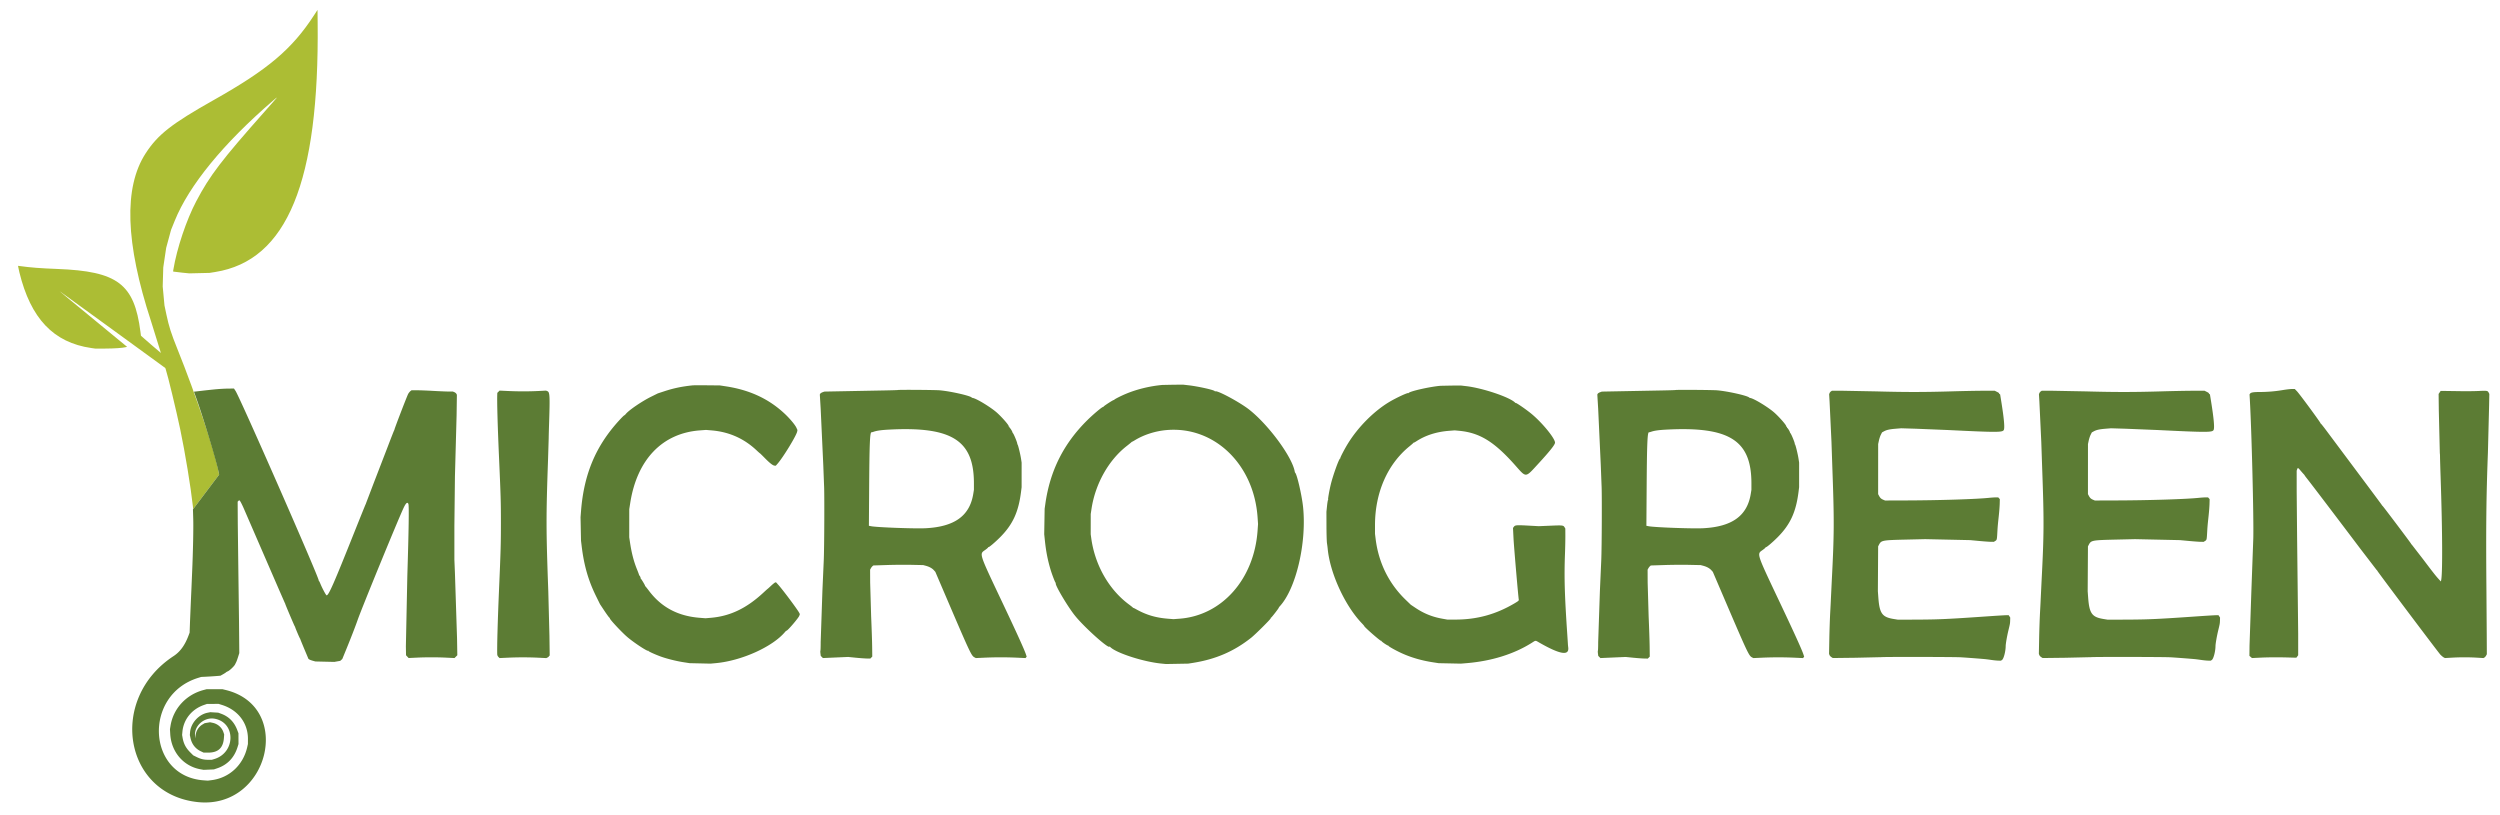
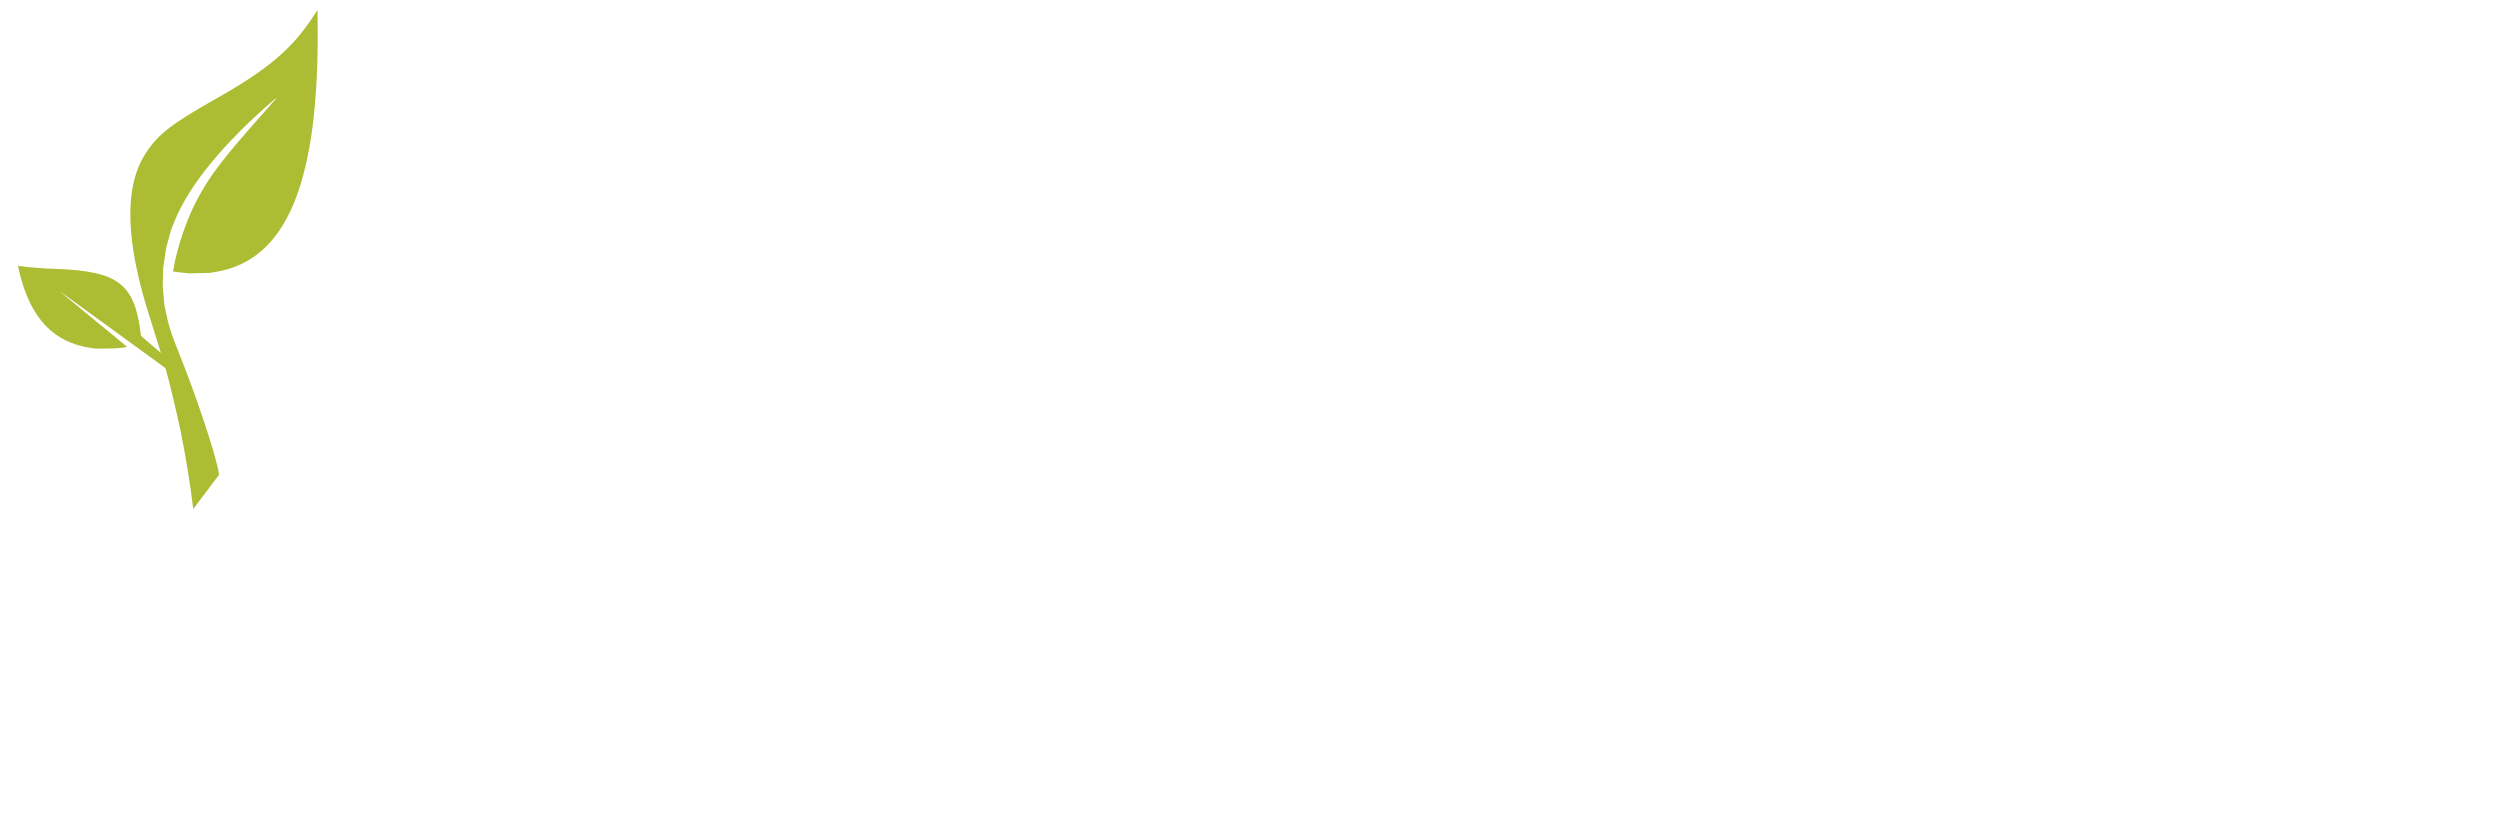
<svg xmlns="http://www.w3.org/2000/svg" width="5791" height="1888" fill-rule="evenodd">
  <path d="M727.519 35.216c-51.093 78.638-106.59 125.583-232.019 196.265-98.122 55.295-129.92 80.184-158.182 123.815-51.137 78.944-46.961 207.244 12.669 389.204l22.73 73.117c-.148.147-10.607-8.775-23.243-19.827L326.5 777.695l-1.18-9.181C311.041 657.478 272.434 628.34 132.5 622.99c-38.585-1.476-61.958-3.274-85.75-6.598l-4.75-.664v1.576c0 .866 1.303 6.912 2.896 13.435C71.049 737.84 123.977 793.573 211.5 806.173l9 1.295 23-.033c20.883-.031 41.066-1.422 48.162-3.32l2.727-.729-62.444-51.375-78.195-64.334L138 674.424c0-.162 55.111 39.838 122.47 88.891L382.939 852.5l1.007 3c4.877 14.534 24.341 95.2 33.506 138.855 11.381 54.219 24.462 133.701 29.298 178.021l.75 6.876 29.994-39.814 29.994-39.814-.311-2.062c-6.335-41.997-52.554-180.814-96.408-289.562-14.206-35.227-19.504-51.819-25.279-79.167l-4.505-21.333-2.049-22-2.049-22 .64-22 .639-22 3.374-22.69 3.373-22.69 5.647-20.81 5.647-20.81 8.483-21c33.119-81.985 112.644-179.198 227.811-278.482 13.436-11.583 14.131-12.488-19.528 25.453C513.231 370.901 485.911 406.722 454.692 466c-22.993 43.659-45.027 109.425-53.145 158.625l-.681 4.125 2.362.592c1.299.326 9.766 1.335 18.817 2.242l16.455 1.649 23.5-.551 23.5-.551 13-2.08C665.157 603.39 739.82 421.434 735.812 51.716l-.312-28.783-7.981 12.283" fill="#acbd34" />
-   <path d="M2692.5 891.696c-29.253 2.627-59.981 10.182-85.5 21.02-11.544 4.903-26 12.303-26 13.31 0 .352-.604.641-1.342.641-1.767 0-23.658 14.288-23.658 15.442 0 .49-.41.778-.91.641-1.926-.529-23.242 17.399-37.155 31.25-54.514 54.271-85.645 116.538-96.495 193l-1.631 11.5-.499 29.5-.499 29.5 1.602 15.166c2.667 25.237 6.607 45.22 13.276 67.334 3.354 11.121 10.384 29.409 11.47 29.835.47.185.643.676.386 1.092-2.286 3.7 27.187 53.514 44.419 75.073 21.608 27.035 80.036 79.225 80.036 71.491 0-.27.866.375 1.925 1.434 13.705 13.705 76.605 34.051 117.813 38.11l11.238 1.106 25.762-.47 25.762-.47 10.5-1.661c52.889-8.363 95.179-26.563 135-58.098 10.022-7.936 46.333-44.095 45.551-45.36-.297-.48.07-1.106.814-1.392 1.443-.553 18.055-22.031 17.823-23.043-.075-.33.877-1.693 2.116-3.03 37.813-40.801 62.788-147.136 54.109-230.376-2.792-26.775-14.136-75.934-18.286-79.241-.345-.275-.781-1.4-.968-2.5-5.715-33.496-59.436-106.904-104.659-143.012-21.283-16.994-74.774-45.909-79.511-42.981-.45.278-.969.069-1.154-.464-.915-2.644-38.022-10.976-60.329-13.546L2740.512 891l-22.006.168-26.006.528m-1088 .939c-25.205 2.646-43.726 6.497-65.344 13.585l-15.344 5.032-15.656 7.767c-21.649 10.74-51.732 31.306-58.728 40.15-1.06 1.34-2.659 2.715-3.551 3.054s-6.318 5.758-12.055 12.04c-53.827 58.949-81.133 123.869-87.885 208.943l-1.168 14.706.539 27.294.539 27.294 1.642 13.5c5.339 43.907 15.388 78.807 32.97 114.5l9.358 19 10.076 15.192c5.542 8.355 10.87 15.654 11.841 16.219s1.4 1.042.952 1.059c-2.842.106 27.114 32.402 40.814 44.003 15.144 12.823 45.43 32.806 47.645 31.437.47-.29.855-.114.855.392 0 1.153 13.208 7.235 27 12.432 13.843 5.217 37.331 11.157 54.593 13.806l13.907 2.134 24.208.544 24.207.543 12.741-1.198c59.437-5.588 130.876-37.819 159.669-72.038 1.4-1.664 2.963-3.025 3.473-3.025 2.714 0 27.898-29.431 29.721-34.732l1.287-3.743-1.526-3.013c-3.796-7.496-38.431-53.878-48.464-64.902l-5.361-5.889-2.043.648c-1.124.357-5.389 3.793-9.478 7.635s-7.58 6.988-7.759 6.991-4.679 4.038-10 8.968c-39.028 36.156-76.944 54.292-121.458 58.096l-12.525 1.07-13.846-1.101c-50.097-3.984-88.533-24.504-117.094-62.511-4.14-5.509-8.028-10.348-8.64-10.752s-.784-.741-.384-.75c.821-.017-8.113-15.176-9.504-16.127-.492-.336-.81-.918-.706-1.293.3-1.081-2.185-6.595-2.973-6.595-.391 0-.734-.562-.761-1.25s-2.125-6.354-4.664-12.593c-7.549-18.552-12.607-37.999-16.295-62.657l-1.795-12 .03-32.5.03-32.5 2.243-14.356c15.718-100.604 74.185-161.634 161.112-168.175l14.385-1.082 13.085 1.1c40.424 3.397 75.068 18.807 104.318 46.399 3.855 3.638 7.229 6.614 7.496 6.614s5.162 4.762 10.878 10.582c12.049 12.269 19.056 17.745 23.057 18.022l2.841.197 4.096-4.65c12.924-14.676 43.669-65.077 45.433-74.481l.667-3.552-2.445-5.339c-3.095-6.76-15.148-21.166-27.051-32.33-36.774-34.492-80.997-55.115-136.205-63.516l-14-2.13-29.5-.294c-16.225-.162-31.3-.105-33.5.126m1732 1.047c-24.87 2.15-70.992 12.607-73.735 16.717-.404.606-.741.767-.75.36-.045-2.19-28.181 10.854-44.074 20.431-35.769 21.557-71.841 57.812-95.518 96.001-7.746 12.494-18.575 33.324-17.752 34.147.364.364.186.662-.395.662-2.508 0-16.493 38.773-21.642 60-3.371 13.896-6.883 33.787-6.17 34.942.313.506.168 1.167-.321 1.47s-1.509 6.521-2.266 13.819l-1.377 13.269.098 33c.056 18.807.576 36.011 1.209 40 .611 3.85 1.344 9.511 1.629 12.579 5.228 56.335 39.96 132.038 79.312 172.871 2.889 2.997 5.252 5.758 5.252 6.136 0 2.279 37.674 35.233 39.201 34.29.439-.272.799-.031.799.535 0 1.346 14.578 11.178 15.382 10.373.34-.339.618-.118.618.493 0 1.528 17.395 11.242 31.684 17.695 21.45 9.686 45.507 16.646 71.316 20.632l13.5 2.084 25.794.534 25.795.534 14.205-1.211c56.802-4.841 108.352-20.924 149.132-46.526 10.515-6.602 8.529-6.495 18.153-.982 48.185 27.597 69.5 31.146 67.02 11.159-.354-2.858-.661-5.871-.681-6.696s-.675-10.95-1.456-22.5c-6.21-91.858-7.407-133.034-5.423-186.5.541-14.575.946-33.972.899-43.105l-.084-16.605-1.896-3.118c-2.705-4.449-4.491-4.631-33.445-3.412l-26.013 1.096-24.615-1.329c-27.232-1.471-30.277-1.222-33.219 2.718l-2.016 2.701 1.218 24.277c.949 18.895 11.062 136.605 12.138 141.277.584 2.534-.595 3.655-9.256 8.795-43.566 25.858-87.533 37.964-137.75 37.929l-18.5-.013-11.611-2.065c-22.825-4.059-42.322-11.884-61.606-24.726l-11.283-7.515-12.019-11.587c-38.796-37.404-62.683-85.731-69.469-140.548l-1.512-12.21v-20.036c0-75.254 28.962-141.423 80-182.774 4.125-3.342 8.063-6.764 8.75-7.604s1.25-1.227 1.25-.859 2.813-1.158 6.25-3.39c20.782-13.5 46.201-21.622 74.79-23.899l13.539-1.078 10.461.996c47.546 4.528 80.952 25.069 129.422 79.584 26.479 29.781 23.225 29.97 53.653-3.111 27.117-29.481 38.885-44.321 38.885-49.034 0-9.837-29.087-45.523-54.081-66.35-12.165-10.136-36.919-27.194-36.919-25.44 0 .318-.733-.156-1.63-1.052-12.579-12.579-74.907-33.553-112.928-38.001l-12.93-1.512-21.506.168-25.506.514m-2834.205 7.844c-7.813.709-22.953 2.31-33.643 3.558l-19.438 2.269 3.485 9.573c17.704 48.631 50.171 156.19 54.506 180.574l.356 2-30.334 40.254-30.333 40.255.667 22.245c.639 21.31-.516 76.597-2.575 123.246l-1.531 36.5-1.502 33.5-1.855 44.5-.911 25.5-2.536 6.717c-8.556 22.658-19.4 37.559-34.577 47.511C249.69 1619.661 286.892 1840.763 459 1858.06c163.461 16.427 221.952-220.932 64-259.718l-7.5-1.842-18.5.002-18.5.002-7 1.861c-40.418 10.74-70.074 42.902-76.545 83.011l-1.253 7.771.64 11.176c2.388 41.672 30.837 74.731 70.304 81.699l7.146 1.261 11.854-.509 11.854-.51 7.913-2.68c23.209-7.859 39.154-24.446 46.706-48.584l2.347-7.5-.052-12.5-.052-12.5-2.779-7.393c-7.082-18.838-19.383-31.271-37.463-37.864l-6.62-2.414-9.184-.557-9.185-.558-6.282 1.236c-20.869 4.106-38.792 24.058-40.561 45.153l-.554 6.605 1.65 7.396c3.039 13.626 11.293 24.21 23.378 29.979l6.738 3.216 10 .089c23.654.212 35.544-10.653 37.191-33.984l.572-8.097-1.719-5.174c-3.651-10.992-13.244-19.366-24.99-21.815l-6.054-1.261-6.202 1.066-6.202 1.066-5.263 3.155c-9.386 5.628-15.64 16.434-15.967 27.588l-.133 4.568-.741-5c-3.464-23.371 20.89-45.186 45.351-40.623 49.363 9.208 48.414 78.76-1.275 93.511l-5.431 1.612-8.569-.012c-10.237-.014-17.014-1.674-27.022-6.617l-7.453-3.682-7.074-7.094c-9.991-10.021-15.141-19.876-17.558-33.595l-1.144-6.5.7-7.495c2.648-28.356 21.548-52.004 49.387-61.793l7.596-2.672 13.5-.02 13.5-.02 7.5 2.345c37.356 11.683 60.535 42.087 60.343 79.155l-.059 11.5-1.6 7.115c-9.317 41.437-41.277 71.177-82.184 76.476l-9 1.166-9.5-.662c-131.194-9.144-141.276-197.747-12.694-237.462l6.721-2.076 11.736-.571a872.54 872.54 0 0 0 22.296-1.412l10.559-.841 5.941-3.326c3.267-1.829 6.391-3.837 6.941-4.462s2.406-1.687 4.125-2.36c4.022-1.575 14.654-11.624 16.754-15.835l2.987-6c.752-1.513 2.617-6.725 4.145-11.584l2.778-8.834-.637-72.166L552.057 1316l-1.258-103.208-.299-50.709 1.754-1.76 1.754-1.76 1.952 1.969c1.074 1.082 4.844 8.493 8.378 16.468l82.211 189.5 13.365 30.5c.322.275.717 1.175.877 2 .423 2.183 21.317 51.408 22.072 52 .35.275.767 1.175.926 2 .406 2.11 10.338 25.392 11.091 26 .341.275.757 1.175.925 2s4.443 11.342 9.5 23.37l9.195 21.87 2 1.329c1.1.731 4.7 2.08 8 2.997l6 1.667 21.949.508 21.948.508 6.865-1.226 6.864-1.227 2.385-2.148 2.384-2.148 9.411-23c10.785-26.358 21.029-52.798 26.095-67.353 9.412-27.041 92.106-228.775 106.171-259.005 5.672-12.193 9.293-15.256 11.42-9.662 1.672 4.396.865 58.751-2.479 167.02l-3.349 162.687.336 20.686 3 3.186 3 3.185 18-.848c23.103-1.087 47.278-1.076 70.172.034l18.172.88 3.239-3.239 3.239-3.24-.665-39.665-4.884-151.166-1.254-30.5.001-78 1.291-115.5 3.838-141.017.671-47.516-1.24-2.318c-.683-1.275-2.765-2.955-4.628-3.734l-3.388-1.415-9.782-.022c-5.38-.012-21.257-.677-35.282-1.478s-31.177-1.466-38.115-1.478L953.27 904l-2.636 2.073c-1.449 1.14-3.733 3.953-5.075 6.25-2.308 3.952-31.19 78.923-31.781 82.496-.153.925-.537 1.906-.854 2.181s-7.019 17.375-14.893 38l-32.186 83.5-18.107 47.5c-.131.825-.477 1.725-.768 2s-11.838 28.85-25.659 63.5c-48.437 121.441-59.881 147.5-64.776 147.5-1.377 0-10.275-16.638-14.574-27.25-1.281-3.162-2.621-5.75-2.978-5.75s-.65-.597-.65-1.327c0-8.253-182.176-423.314-192.869-439.423L541.98 900l-12.74.118c-7.007.065-19.132.699-26.945 1.408m4785.205 2.055c-16.596 2.854-35.1 4.404-53 4.44-14.465.03-20.281.988-22.308 3.674l-1.362 1.805.603 10.5c4.227 73.658 9.255 273.596 8.108 322.5l-4.542 125-4.2 123.857-.251 23.858 2.956 2.542 2.955 2.542 18.021-.874c19.806-.961 42.006-1.086 67.894-.383l16.874.458 2.126-2.823 2.126-2.823v-49.677l-2.504-223.677-.963-105.101-.033-49.101 1.098-3.149c1.477-4.237 2.026-4.052 7.594 2.559 2.645 3.139 6.011 6.964 7.481 8.5s2.474 2.792 2.231 2.792 2.866 4.162 6.908 9.25c8.396 10.568 69.287 90.728 122.108 160.75l37.75 49.196c1.055.933 1.895 1.947 1.867 2.255-.106 1.164 141.358 189.271 145.803 193.877 2.563 2.656 6.002 5.534 7.641 6.396l2.982 1.567 15.518-.877c19.672-1.112 40.492-1.111 59.062.005l14.543.873 2.197-1.176c1.208-.646 2.988-2.624 3.957-4.396l1.76-3.22-.219-44.5-.729-105c-1.208-143.457-.423-215.601 3.461-318l2.728-108.022.546-27.522-1.662-3.214c-2.234-4.321-3.845-4.569-23.325-3.588-9.24.465-27.6.666-40.8.447l-35.461-.5-11.46-.101-2.383 3.5-2.383 3.5.448 38 2.375 99.714c.241.393.434 3.768.43 7.5s.653 26.361 1.463 50.286c4.256 125.859 4.634 225.046.903 237.164l-.512 1.664-4.262-4.664c-7.485-8.191-12.831-14.982-37.124-47.164l-25.701-33.196c-1.056-.933-1.945-2.058-1.976-2.5-.071-1.047-63.584-85.338-65.783-87.304-.923-.825-1.832-1.95-2.021-2.5s-25.608-34.75-56.487-76l-69.997-93.75c-7.619-10.312-14.314-18.75-14.877-18.75s-.769-.257-.455-.57c.834-.834-48.581-67.997-54.577-74.18l-5.092-5.25-7.034.087c-3.869.048-13.334 1.17-21.034 2.494m-3207.583-.19c-.229.215-14.142.653-30.917.975l-85 1.629-54.5 1.045-4.261 1.567c-2.344.862-4.701 2.388-5.238 3.392l-.977 1.825 1.978 32.838 6.023 130.338 1.786 46.5c1.122 16.284.647 144.742-.644 174l-3.157 71.5-3.981 118.318c.003 10.349-.275 19.271-.618 19.825s-.31 3.51.072 6.567l.694 5.558 2.508 2.508 2.508 2.508 15.153-.667 29.26-1.275 14.105-.608 17.327 1.741c9.53.957 21.054 1.805 25.607 1.883l8.28.142 2.288-2.291 2.287-2.29-.25-22.71c-.138-12.49-1.2-44.309-2.36-70.709l-2.25-78-.14-30 1.648-3.002c.906-1.652 2.567-3.835 3.692-4.853l2.044-1.85 31.308-.996c17.219-.548 43.233-.745 57.808-.438l26.5.559 5.767 1.532c8.172 2.17 14.802 5.776 18.84 10.245l3.48 3.852 20.33 47.475c61.091 142.667 63.024 146.796 70.571 150.72l2.988 1.554 19.512-.889c24.677-1.124 52.172-1.121 76.516.008l19.003.882 1.339-1.613 1.339-1.614-1.73-5.286c-3.558-10.872-20.456-48.124-53.431-117.786-56.621-119.616-54.866-114.228-40.534-124.456 3.581-2.555 6.51-5.147 6.51-5.761s.282-.834.627-.489c1.013 1.013 14.999-10.814 26.895-22.742 29.454-29.535 42.741-58.364 48.648-105.552l1.314-10.5.008-28.5.008-28.5-1.291-8.5c-1.766-11.635-7.304-34-8.418-34-.5 0-.672-.384-.381-.854.871-1.41-8.125-23.384-10.294-25.146-.339-.275-.754-1.138-.922-1.917-.526-2.442-5.337-10.083-6.348-10.083-.53 0-.684-.453-.342-1.007s-.078-1.276-.935-1.605-1.359-.918-1.117-1.31c1.075-1.739-14.931-20.192-26.818-30.917-13.728-12.387-47.299-32.924-56.134-34.34-1.1-.177-2.225-.608-2.5-.958-3.331-4.245-48.416-14.488-74-16.812-10.612-.963-96.14-1.545-97.083-.66m1801 0c-.229.215-14.142.653-30.917.975l-85 1.629-54.5 1.045-4.261 1.567c-2.344.862-4.701 2.388-5.238 3.392l-.977 1.825 1.978 32.838 6.023 130.338 1.786 46.5c1.122 16.284.647 144.742-.644 174l-3.157 71.5-3.981 118.318c.003 10.349-.275 19.271-.618 19.825s-.31 3.51.072 6.567l.694 5.558 2.508 2.508 2.508 2.508 15.153-.667 29.26-1.275 14.105-.608 17.327 1.741c9.53.957 21.054 1.805 25.607 1.883l8.28.142 2.288-2.291 2.287-2.29-.25-22.71c-.138-12.49-1.2-44.309-2.36-70.709l-2.25-78-.14-30 1.648-3.002c.906-1.652 2.567-3.835 3.692-4.853l2.044-1.85 31.308-.996c17.219-.548 43.233-.745 57.808-.438l26.5.559 5.767 1.532c8.172 2.17 14.802 5.776 18.84 10.245l3.48 3.852 20.33 47.475c61.091 142.667 63.024 146.796 70.571 150.72l2.988 1.554 19.512-.889c24.677-1.124 52.172-1.121 76.516.008l19.003.882 1.339-1.613 1.339-1.614-1.73-5.286c-3.558-10.872-20.456-48.124-53.431-117.786-56.621-119.616-54.866-114.228-40.534-124.456 3.581-2.555 6.51-5.147 6.51-5.761s.282-.834.627-.489c1.013 1.013 14.999-10.814 26.895-22.742 29.454-29.535 42.741-58.364 48.648-105.552l1.314-10.5.008-28.5.008-28.5-1.291-8.5c-1.766-11.635-7.304-34-8.418-34-.5 0-.672-.384-.381-.854.871-1.41-8.125-23.384-10.294-25.146-.339-.275-.754-1.138-.922-1.917-.526-2.442-5.337-10.083-6.348-10.083-.53 0-.684-.453-.342-1.007s-.078-1.276-.935-1.605-1.359-.918-1.117-1.31c1.075-1.739-14.931-20.192-26.818-30.917-13.728-12.387-47.299-32.924-56.134-34.34-1.1-.177-2.225-.608-2.5-.958-3.331-4.245-48.416-14.488-74-16.812-10.612-.963-96.14-1.545-97.083-.66m-2726.309 3.91l-2.608 2.608-.131 3.296c-.705 17.681.869 73.896 4.124 147.295 3.949 89.044 4.349 102.969 4.331 151-.017 48.192-.442 63.24-4.319 153-3.188 73.82-4.912 136.886-4.148 151.795.079 1.538 1.299 3.952 2.712 5.365l2.568 2.568 18.682-.849c23.817-1.082 48.838-1.067 71.692.044l18.011.875 3.272-1.691c1.799-.931 3.005-2.123 2.68-2.65s-.046-.957.622-.957h1.214l-.617-46.75-2.622-102.25c-5.233-144.798-5.28-171.782-.533-307.493l1.478-48.5c-.034-2.479.375-17.782.909-34.007 2.075-63.108 1.62-71.703-3.918-73.997l-3.161-1.31-17.173.89c-21.85 1.131-48.061 1.131-71.815-.001l-18.642-.889-2.608 2.608m3086.551-.7c-1.257.88-2.706 2.708-3.221 4.061l-.935 2.461 1.005 16.688 4.411 93.689 2.033 60c4.497 124.9 4.351 151.477-1.447 264l-1.984 41c.013 1.1-.644 14.15-1.46 29s-1.771 42.75-2.12 62l-.636 35 1.072 2.75c.59 1.512 2.547 3.684 4.348 4.827l3.275 2.077 53-.635 59.774-1.381c7.838-.864 166.813-.61 183.226.293 9.709.534 40.029 2.801 55.5 4.15 3.025.264 10 1.151 15.5 1.972s12.791 1.548 16.202 1.616l6.201.124 2.513-1.646c3.898-2.554 8.394-19.488 8.535-32.147.061-5.492 3.215-23.588 6.385-36.64 3.806-15.668 3.781-15.522 4.012-23.905l.152-5.545-1.773-2.705-1.773-2.705h-5.792c-3.186 0-21.738 1.107-41.227 2.46-93.979 6.523-115.051 7.503-165.935 7.712l-43.5.179-10-1.621c-26.685-4.326-32.788-12.828-35.516-49.479l-1.097-14.751.306-52 .307-52 2.087-4c5.175-9.919 7.713-10.401 61.413-11.665l45.5-1.071 52 1.131 52 1.131 21 1.951c11.55 1.073 23.925 1.965 27.5 1.983l6.5.033 3.223-1.966c3.797-2.315 3.952-2.912 4.827-18.527.863-15.402 1.211-19.434 3.457-40 1.021-9.35 1.974-21.818 2.118-27.707l.263-10.707-1.849-2.043-1.849-2.043-6.095.063c-3.352.035-9.92.462-14.595.949-30.406 3.172-114.354 5.838-192 6.099l-49.5.166-3.963-1.677c-5.067-2.143-7.233-4.135-9.893-9.1l-2.144-4 .03-58 .03-58 1.719-8c.944-4.4 2.956-10.475 4.469-13.5l2.752-5.5 4.304-2.355c6.314-3.454 13.155-4.991 27.388-6.151l12.692-1.035 33.808 1.024 74.308 3.013c114.018 5.598 126.61 5.592 129.537-.068 2.517-4.866.615-26.289-5.938-66.916l-2.495-15.463-1.536-1.123c-.845-.618-1.296-1.365-1.001-1.66s-1.825-1.713-4.712-3.151l-5.248-2.615-26.053.017c-14.33.01-48.554.676-76.054 1.481-62.903 1.84-106.084 1.84-172 0l-77.527-1.475-25.528-.023-2.286 1.601m486 0c-1.257.88-2.706 2.708-3.221 4.061l-.935 2.461 1.005 16.688 4.411 93.689 2.033 60c4.497 124.9 4.351 151.477-1.447 264l-1.984 41c.013 1.1-.644 14.15-1.46 29s-1.771 42.75-2.12 62l-.636 35 1.072 2.75c.59 1.512 2.547 3.684 4.348 4.827l3.275 2.077 53-.635 59.774-1.381c7.838-.864 166.813-.61 183.226.293 9.709.534 40.029 2.801 55.5 4.15 3.025.264 10 1.151 15.5 1.972s12.791 1.548 16.202 1.616l6.201.124 2.513-1.646c3.898-2.554 8.394-19.488 8.535-32.147.061-5.492 3.215-23.588 6.385-36.64 3.806-15.668 3.781-15.522 4.012-23.905l.152-5.545-1.773-2.705-1.773-2.705h-5.792c-3.186 0-21.738 1.107-41.227 2.46-93.979 6.523-115.051 7.503-165.935 7.712l-43.5.179-10-1.621c-26.685-4.326-32.788-12.828-35.516-49.479l-1.097-14.751.306-52 .307-52 2.087-4c5.175-9.919 7.713-10.401 61.413-11.665l45.5-1.071 52 1.131 52 1.131 21 1.951c11.55 1.073 23.925 1.965 27.5 1.983l6.5.033 3.223-1.966c3.797-2.315 3.952-2.912 4.827-18.527.863-15.402 1.211-19.434 3.457-40 1.021-9.35 1.974-21.818 2.118-27.707l.263-10.707-1.849-2.043-1.849-2.043-6.095.063c-3.352.035-9.92.462-14.595.949-30.406 3.172-114.354 5.838-192 6.099l-49.5.166-3.963-1.677c-5.067-2.143-7.233-4.135-9.893-9.1l-2.144-4 .03-58 .03-58 1.719-8c.944-4.4 2.956-10.475 4.469-13.5l2.752-5.5 4.304-2.355c6.314-3.454 13.155-4.991 27.388-6.151l12.692-1.035 33.808 1.024 74.308 3.013c114.018 5.598 126.61 5.592 129.537-.068 2.517-4.866.615-26.289-5.938-66.916l-2.495-15.463-1.536-1.123c-.845-.618-1.296-1.365-1.001-1.66s-1.825-1.713-4.712-3.151l-5.248-2.615-26.053.017c-14.33.01-48.554.676-76.054 1.481-62.903 1.84-106.084 1.84-172 0l-77.527-1.475-25.528-.023-2.286 1.601m-2667.173 88.372c-17.662.91-28.263 2.332-35.486 4.76-2.75.924-5.29 1.603-5.643 1.509-3.744-.996-4.848 24.281-5.543 126.907l-.607 89.648 5.396 1.047c13.717 2.661 101.283 5.885 125.897 4.636 67.108-3.407 102.215-28.692 110.465-79.564l1.527-9.416.004-15.199c.026-99.383-51.077-131.797-196.01-124.328m1801 0c-17.662.91-28.263 2.332-35.486 4.76-2.75.924-5.29 1.603-5.643 1.509-3.744-.996-4.848 24.281-5.543 126.907l-.607 89.648 5.396 1.047c13.717 2.661 101.283 5.885 125.897 4.636 67.108-3.407 102.215-28.692 110.465-79.564l1.527-9.416.004-15.199c.026-99.383-51.077-131.797-196.01-124.328m-1158.748 1.097c-25.92 2.266-52.293 10.707-73.273 23.451-3.245 1.972-6.14 3.561-6.433 3.532s-1.351.735-2.353 1.697-5.499 4.615-9.996 8.117c-42.233 32.89-72.997 87.669-81.787 145.633l-1.82 12-.024 23.5-.023 23.5 1.32 9.5c8.619 62.031 40.932 118.705 87.227 152.989 4.633 3.431 8.699 6.675 9.036 7.21s.786.848 1 .698 3.328 1.37 6.922 3.38c23.118 12.928 45.143 19.496 72.838 21.719l13.372 1.074 14.098-1.061c98.172-7.387 172.831-91.664 180.722-204.003l1.078-15.337-1.077-15.585c-8.517-123.251-100.758-211.636-210.827-202.014" fill="#5c7c34" />
</svg>